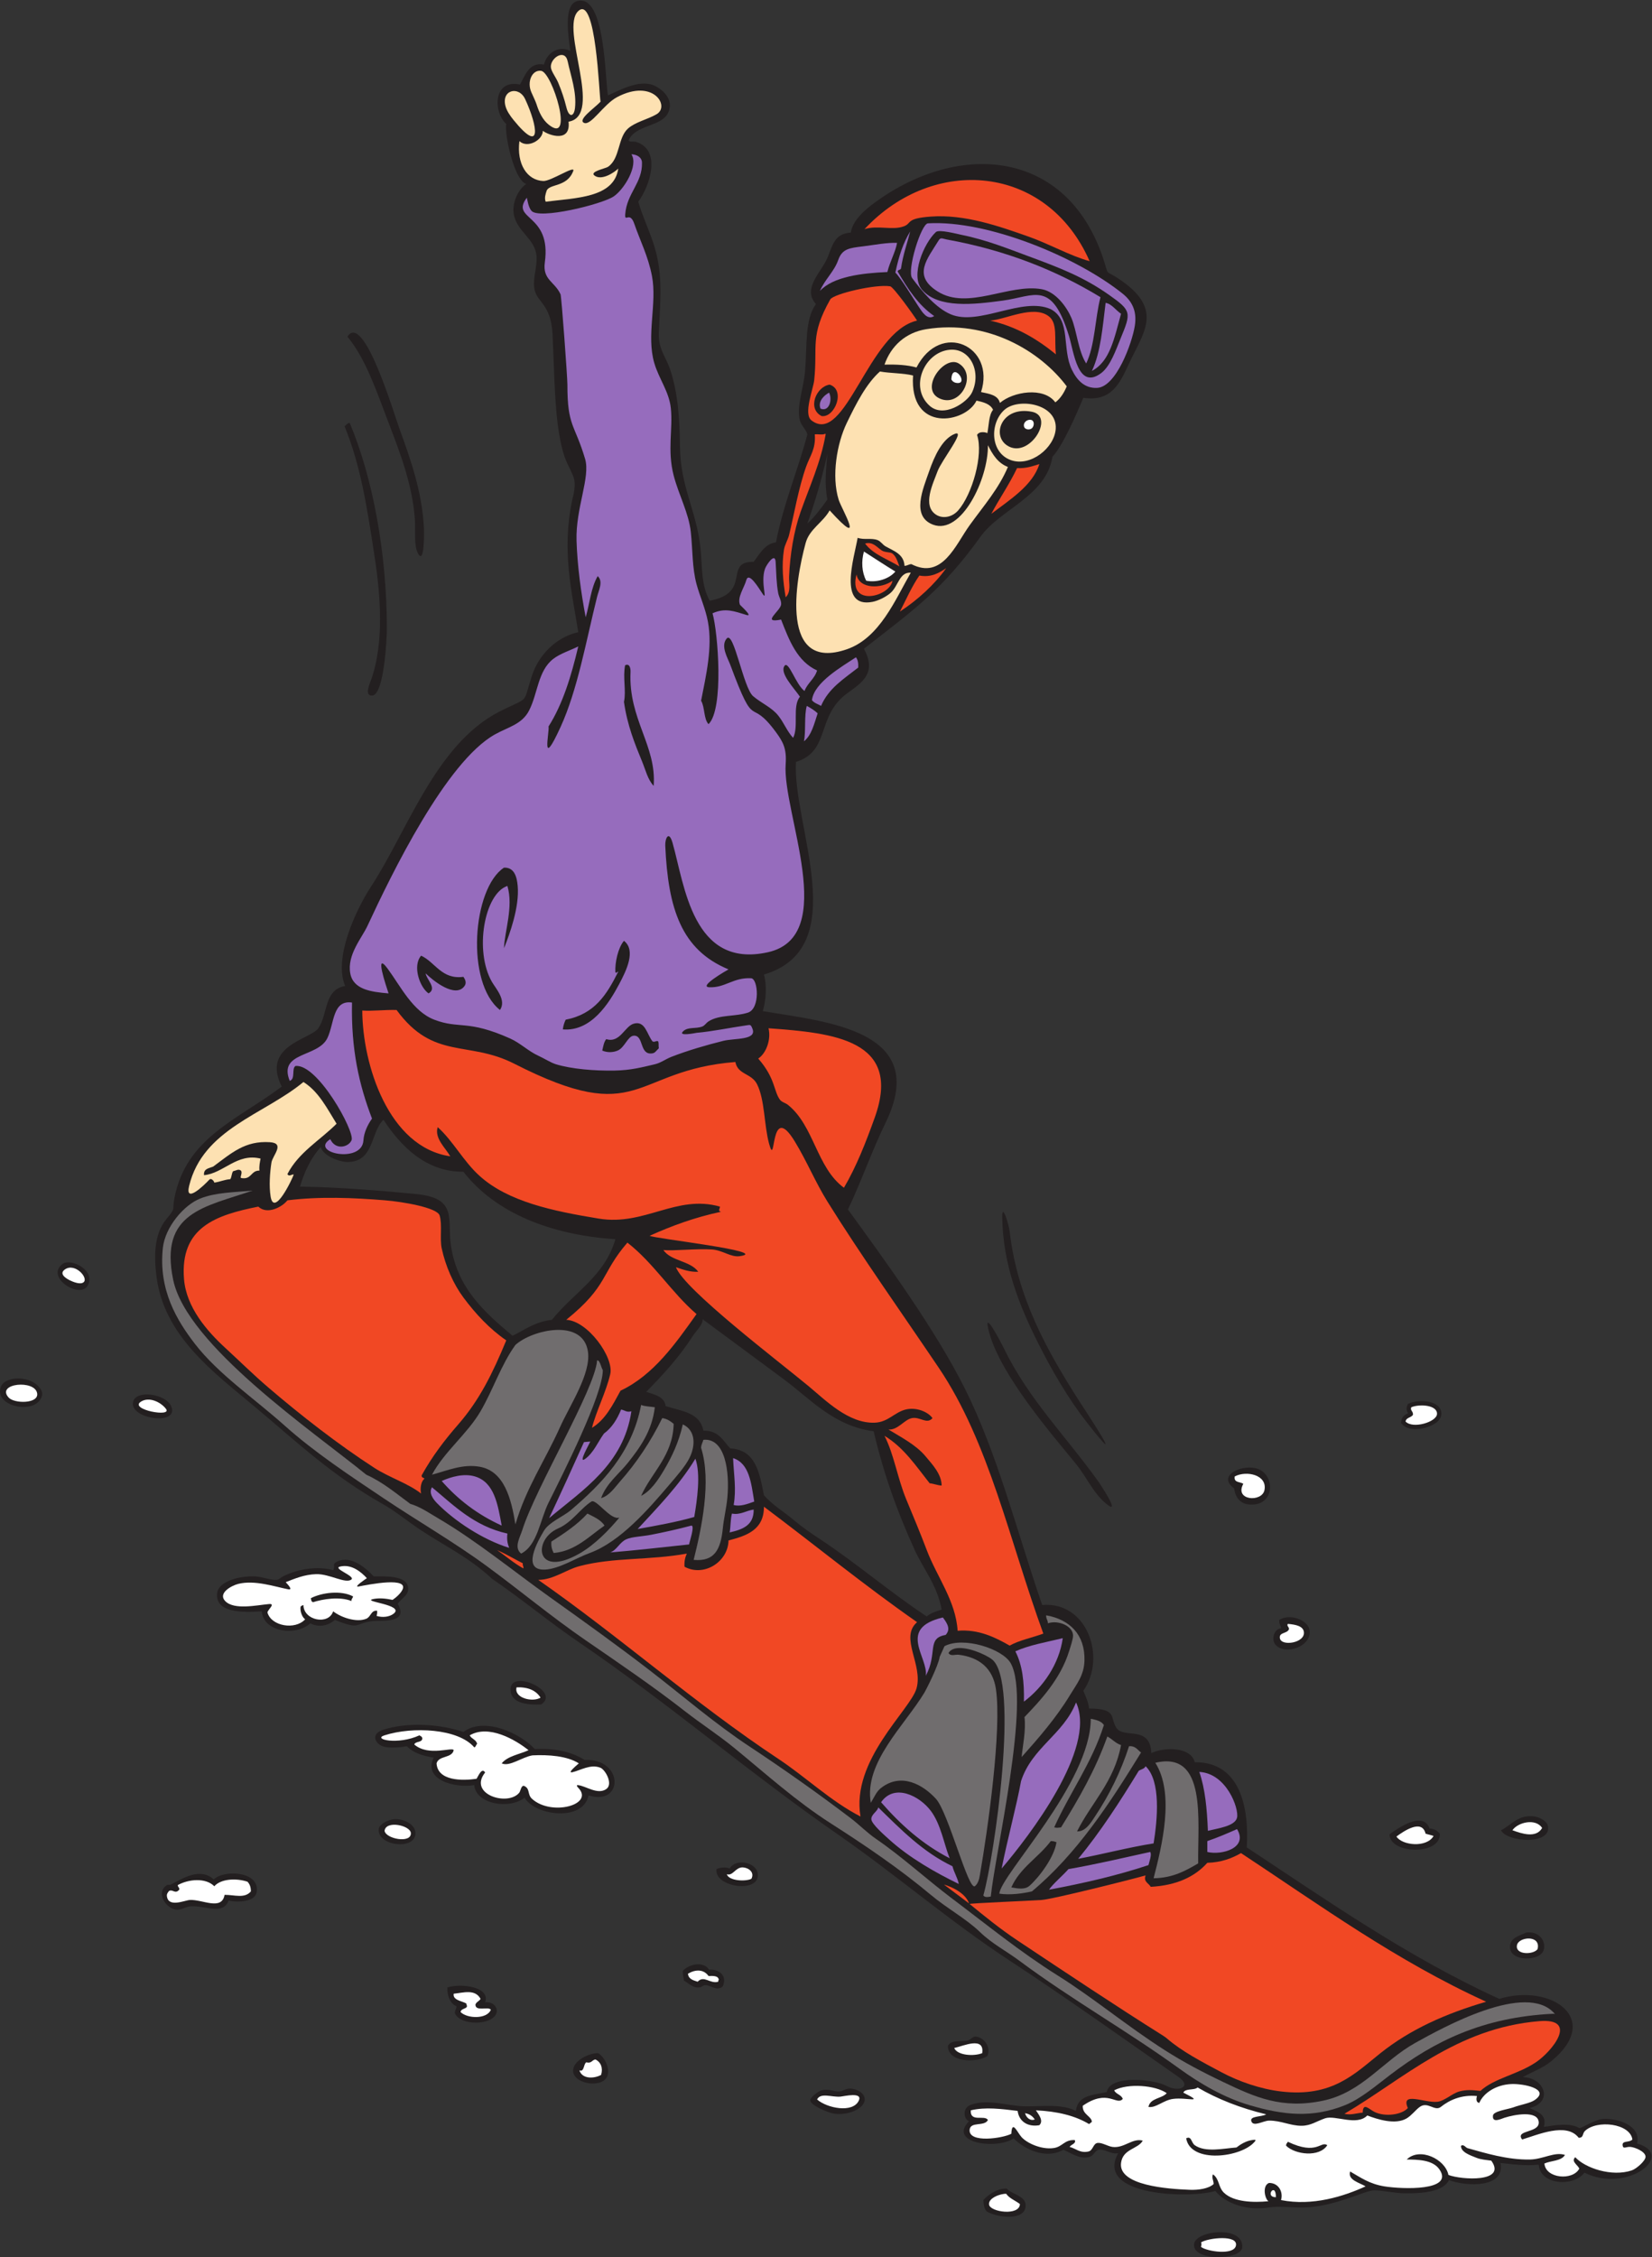
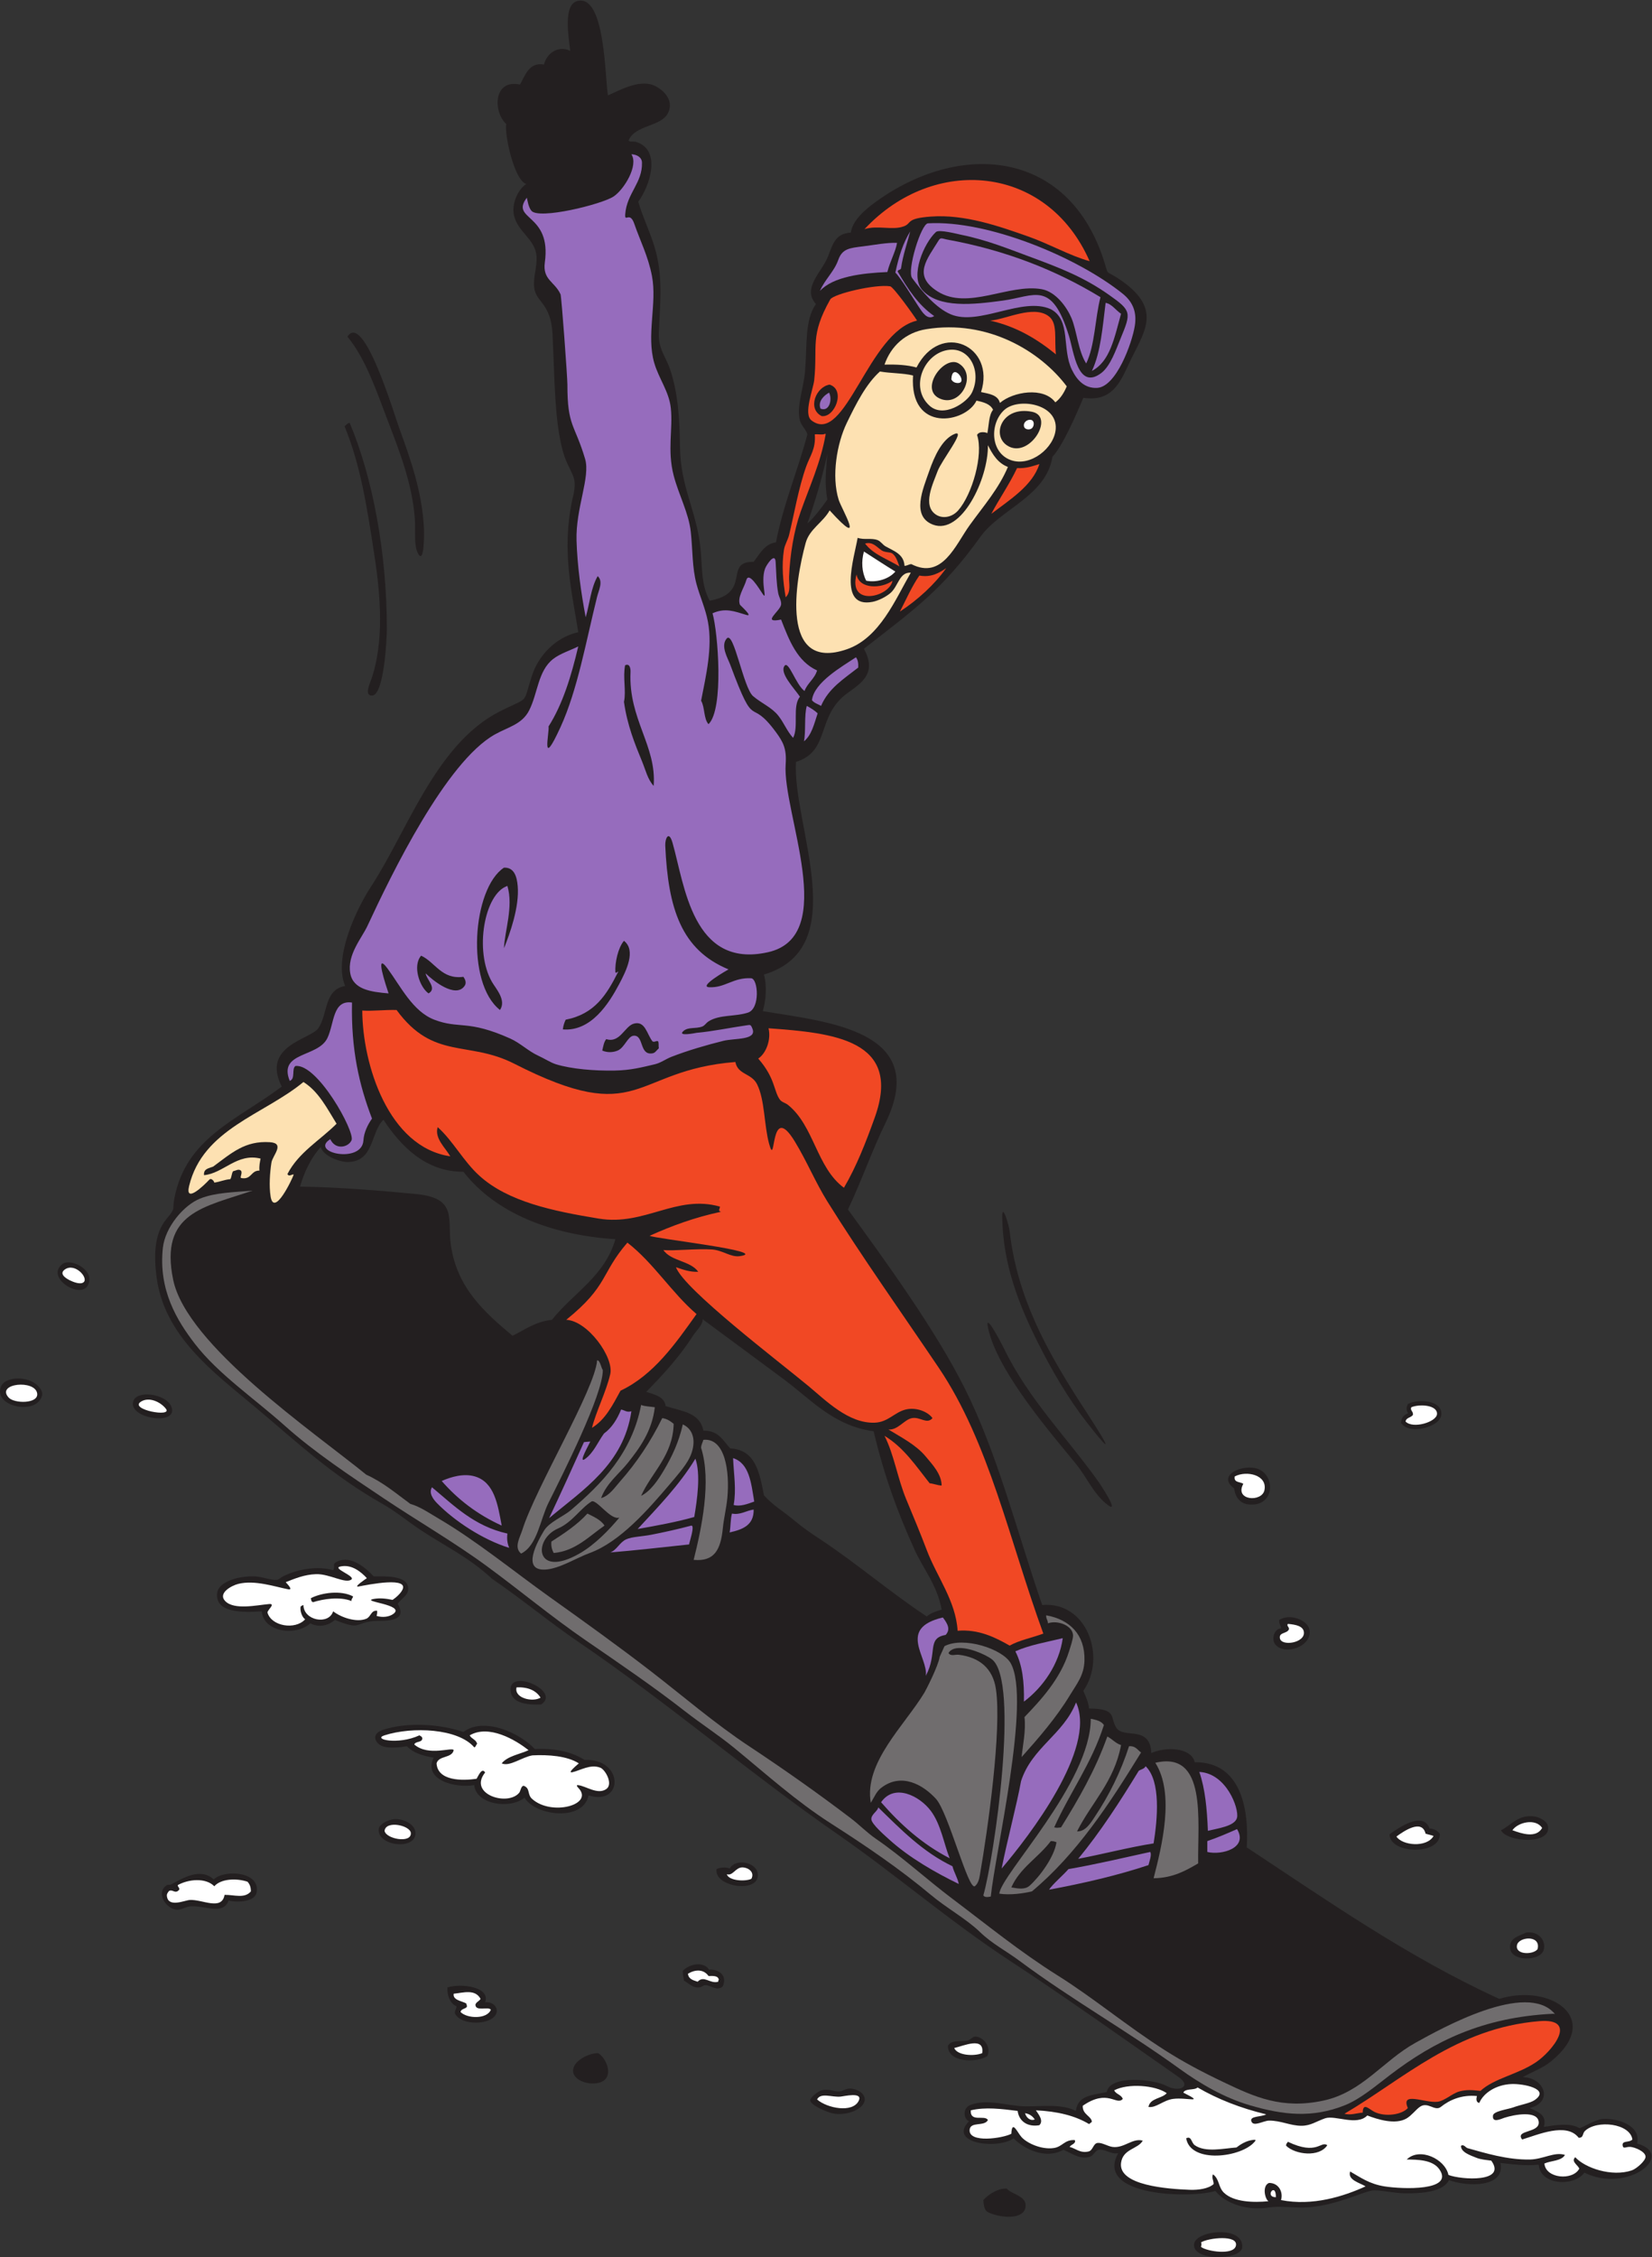
<svg xmlns="http://www.w3.org/2000/svg" viewBox="0 0 693.76 947.467" height="947.467" width="693.76" xml:space="preserve" id="svg2" version="1.1">
  <rect x="0" y="0" width="693.76" height="947.467" fill="#333333" stroke="none" />
  <defs id="defs6" />
  <g transform="matrix(1.333,0,0,-1.333,0,947.467)" id="g10">
    <g transform="scale(0.1)" id="g12">
      <path id="path14" style="fill:#231f20;fill-opacity:1;fill-rule:evenodd;stroke:none" d="m 3485.25,2372.26 c -40.96,33.53 -62.38,85.16 -95.69,125.9 -76.59,93.69 -235.03,276.85 -272.63,411.32 -25.66,91.82 39.46,-34.59 45.82,-47.72 77.93,-160.98 199.06,-280.65 298.79,-421.2 1.36,-1.9 73.67,-109.2 23.71,-68.3 v 0 z m -2226.89,3385.7 c 36.28,-99.42 72.16,-201.73 77.39,-316.8 0.26,-5.48 2.15,-114.13 -18.71,-76.57 -13.99,25.23 -7.45,72.75 -10.09,108.97 -7.99,109.9 -47.63,211.21 -84.59,307.8 -37.5,97.98 -70.06,196.04 -127.81,266.4 51.06,79.1 145.97,-240.91 163.81,-289.8 v 0 z m -156.61,18 c 72.64,-172.25 117,-410.51 117,-648 0,-30.55 -8.52,-209.98 -46.8,-210.6 -26,-0.42 -5.78,39.98 0,57.6 37.28,113.61 27.29,253.82 9,374.4 -24.24,159.84 -44.72,292.9 -95.39,415.8 5.09,4.5 9.47,10.8 16.19,10.8 v 0 z m 2786.39,-3355.2 c -58.02,42.65 30.72,78.91 75.62,61.2 55.91,-22.05 51.77,-120.5 -30.62,-111.6 -25.52,2.75 -41.93,22.49 -45,50.4 v 0 z M 1177.36,2143.57 c 36.92,0.78 101.38,2.85 107.99,-32.41 4.98,-26.51 -20.67,-35.55 -32.39,-54 37.52,-62.88 -54.57,-51.45 -77.4,-54 -60.5,-6.8 -37.63,-29.75 -120.61,3.6 -20.02,-18.17 -50.31,-24.98 -77.391,-10.8 -44.098,-40.85 -146.829,-29.05 -153.008,37.8 -58.156,-4.2 -147.949,-5.65 -140.403,57.6 4.313,36.02 68.497,54.9 120.602,52.21 22.496,-1.18 49.637,-12.36 66.602,-10.8 8.164,0.75 12.57,7.16 19.8,10.8 49.731,24.92 110.778,32.82 158.398,19.79 8.7,13.14 -5.56,18.24 12.89,27.11 43.56,20.94 91.31,-21.33 114.92,-46.9 v 0 z m 527.4,-403.21 c -37.9,-1.6 -88.38,2.09 -95.41,37.8 -16.08,81.68 161.51,5.43 95.4,-37.8 h 0.01 z m 3024,-396 c 31.54,14.72 53.92,51.04 106.2,43.2 15.82,-2.37 38.09,-14.5 41.4,-28.8 14.24,-61.53 -128.25,-52.96 -147.6,-14.4 v 0 z m -3492.01,34.21 c 28.67,5.37 75.16,-14.16 72,-46.81 -5.03,-51.96 -124.02,-35.19 -115.2,18 2.09,12.6 23.77,25.16 43.2,28.81 v 0 z m 1020.61,-156.61 c 10.71,5.34 29.87,7.04 41.39,1.8 18.91,33.1 82.31,20.16 88.2,-14.4 11.22,-65.62 -138.07,-45.52 -129.59,12.6 v 0 z m -1537.204,-99 c -17.226,-46.66 -71.308,-15.99 -118.804,-18 -15.434,-0.65 -29.793,-12.15 -45,-10.8 -34.122,3.03 -66.747,54.1 -30.59,77.4 2.64,1.7 8.894,-0.1 12.597,1.8 37.719,19.61 91.746,54.88 135,16.2 34.379,32.33 148.082,25.01 135,-41.4 -5.593,-28.36 -56.836,-32.43 -88.203,-25.2 v 0 z M 2277.15,852.961 c -17.83,-16.777 -36.42,2.734 -54,3.602 -7.55,0.371 -12.29,-6.387 -19.8,-7.208 -20.47,-2.214 -31.85,11.973 -48.6,21.602 -1.13,10.266 -3.99,18.809 -3.6,30.606 19.45,21.308 65.47,31.511 82.8,3.593 28.48,2.422 58.55,-16.418 43.2,-52.195 v 0 z m -748.8,-50.402 c 25.81,2.218 40.22,-16.153 36,-32.403 -10.6,-40.832 -113.72,-42.968 -131.39,-1.797 -0.27,9.278 4.81,13.184 5.39,21.602 -20.58,8.035 -30.27,35.137 -28.8,59.394 42.34,13.665 136.62,2.442 118.8,-46.796 v 0 z m 1582.21,-169.2 c -32.52,-21.98 -125.02,-21.699 -124.2,32.403 11.08,19.601 40.36,11.933 61.2,16.203 9.84,2.012 16.52,12.754 25.19,12.598 23.48,-0.411 51.2,-30.09 37.81,-61.204 v 0 z m -1225.8,9.004 c 26.47,-16.953 46.83,-69.59 14.39,-88.203 -30.56,-17.539 -91.12,-1.965 -93.59,30.598 -2.57,33.648 51.98,58.933 79.19,57.605 h 0.01 z m 790.2,-111.601 c 20.18,1.476 54.8,-13.899 48.59,-39.602 -6.64,-27.469 -60.2,-47.926 -102.59,-37.801 -14.98,3.586 -68.63,24.825 -68.4,41.399 0.09,7.41 23.79,27.488 35.99,30.605 23.84,6.082 38.89,-4.922 55.81,-3.605 11.28,0.89 17.96,8.078 30.6,9.004 v 0 z m 423,-351.004 c 16.83,19.004 47.31,37.957 73.8,36.004 16.79,-18.621 62.24,-22.715 59.38,-55.801 -3.97,-46.375 -88.71,-35.691 -122.38,-16.199 -7.75,7.851 -10.13,21.082 -10.8,35.996 v 0 z m 815.4,-151.192 c -10.3,-39.355 -160.9,-41.195 -151.2,14.395 7.24,41.602 159.38,58.492 151.2,-14.395 v 0 z M 4536.14,1333.57 c 3.01,-69.35 -159.14,-64.82 -158.39,-1.81 30.25,21.83 106.05,73.7 126.01,18 17.76,-0.86 25.28,-8.67 32.38,-16.19 v 0 z m 327.62,-363.609 c -5.44,-39.52 -114.54,-42.957 -106.2,12.598 3.7,24.711 30.55,29.561 50.4,39.601 43.21,5.38 62,-28.781 55.8,-52.199 v 0 z M 197.426,3127.89 c 25.601,18.97 106.207,-20.63 78.597,-68.75 -24.601,-42.89 -135.05,26.93 -78.597,68.75 v 0 z m -73.231,-430.98 c -33.543,-41.95 -146.035,-12.38 -120.445,46.05 13.988,31.93 96.758,35.79 125.316,-11.36 7.172,-11.83 3.539,-24.16 -4.878,-34.69 h 0.007 z m 295.36,-2.55 c 10.175,37.28 101.758,24.66 119.425,-14.19 28.95,-63.62 -134.628,-41.47 -119.429,14.19 h 0.004 z m 2761.185,536.4 c 24.1,-210.36 118.96,-376.74 214.34,-527.25 20.47,-32.31 168.92,-254.25 26.86,-72.15 -56.49,72.45 -107.74,160.2 -151.2,246.6 -59.2,117.74 -111.02,246.49 -113.31,396.49 -0.73,49.2 21.02,-23.53 23.31,-43.69 v 0 z m 855,-1251 c -0.18,10.6 -7.26,14.33 -5.4,27 34.37,21.52 90.87,-1.05 95.4,-32.4 7.52,-51.82 -78.51,-81.1 -107.99,-45 -12.98,15.87 -4.38,49.51 17.99,50.4 z m -2575.78,-325.8 c 65.89,48.66 178.61,-3.75 224.99,-54 62.89,3.14 115.72,-8.15 156.6,-34.2 124.23,5.44 123.58,-146.29 12.6,-111.6 -17.01,-84 -168.23,-64.22 -201.59,-7.2 -47.27,-38.24 -153.97,-20.43 -158.41,39.6 -58.54,-10.52 -162.67,15.63 -127.8,86.4 -34.76,5.44 -64.96,15.44 -84.6,36 -19.19,-3.5 -48.94,-6.58 -70.48,-1.88 -27.38,5.97 -46.88,39.73 -4.63,53.47 75.59,24.57 175.97,19.14 253.31,-6.59 h 0.01 z m 342.68,3879.03 c -34.09,-162.17 -0.2,-292.08 19.11,-415.84 -72.48,-16.52 -125.54,-74.55 -145.8,-136.78 -31,-95.16 -4.81,-63.52 -102.6,-113.42 -200.33,-102.22 -290.06,-375.97 -403.19,-548.99 -49.75,-76.07 -119.99,-227.6 -82.8,-315 -67.18,-11.54 -53.96,-89.11 -84.6,-133.2 -24.283,-34.93 -180.319,-54.12 -115.201,-183.6 -139.903,-105.48 -302.133,-160.64 -338.411,-352.8 -6.804,-36.06 5.778,-27.88 -24.621,-64.1 -40.441,-48.17 -39.066,-119.89 -31.707,-179.87 23.325,-189.71 182.16,-304.3 310.403,-411.86 137.382,-115.23 241.327,-214.74 404.737,-307.17 39.03,-22.09 77.12,-54.29 120.59,-82.8 78.84,-51.71 150.22,-84.81 221.4,-151.2 93.85,-63.82 179.78,-135.91 273.6,-199.8 283.34,-192.93 536.66,-411.52 815.41,-604.8 184.59,-127.98 353.67,-274.6 541.78,-397.795 179.6,-117.598 354.24,-242.586 532.11,-366.492 43.26,-30.118 1.86,-49.973 -38.89,-27.715 -35.81,19.558 -176.52,36.441 -187.2,-19.797 -43.65,-9.949 -91.47,-9.188 -97.2,-59.402 -45.99,22.847 -103.85,14.058 -158.42,14.402 -56.33,0.344 -117.4,24.973 -173,4.695 -27.86,-10.133 -21.69,-46.199 -5.18,-51.492 -68.42,-69.559 88.82,-90.195 140.4,-54.004 32.25,-33.332 101.23,-67.656 156.6,-35.996 26.9,-11.047 53.56,-32.266 84.6,-21.601 10.54,3.625 15.76,19.628 26.98,21.601 19.23,3.359 39.26,-15.383 61.21,-10.801 -75.65,-136.867 230.86,-142.879 306.01,-118.797 34.97,-42.55 104.01,-62.5 167.38,-52.207 33.18,5.387 71.97,-0.605 109.82,0 96.57,1.551 191.48,52.625 221.38,54.004 22.27,1.016 65.73,-8.652 95.49,-9.23 61.22,-1.184 124.97,5.918 142.13,41.633 56.19,-21.282 178.39,-24.953 161.98,53.992 38.42,-4.149 76.37,-10.039 120.62,-5.399 4.8,-65.605 111.85,-69.961 143.98,-25.199 136.36,-67.246 290.44,56.848 165.62,91.801 14.3,53.902 -56.35,79.727 -106.2,77.402 -26.72,-1.25 -70.83,-31.679 -75.62,-28.8 -28.65,17.402 -77.2,9.132 -111.58,3.593 11.27,39.563 -21.61,48.684 -45,59.407 77.04,18.882 45.81,96.89 -21.6,97.195 30.32,17.09 62.39,27.773 90,50.398 163.75,134.309 -2.32,245.949 -163.8,196.203 -290.29,132.696 -544.17,311.441 -795.61,477.001 7.77,123.04 -19.31,269.75 -163.79,268.21 -11.23,47.77 -93.21,49.16 -136.8,28.79 -4.16,89.35 -86.28,44.05 -109.82,79.2 -22.02,32.94 4.76,60.29 -86.38,61.21 -2.35,22.25 -11.07,38.14 -18,55.8 74.21,105.96 10.93,282.64 -129.6,270 -80.63,234.22 -141.15,477.82 -244.81,683.99 -92.29,183.58 -245.21,393.92 -367.19,561.6 41.51,86.85 75.55,184.86 118.78,273.6 142.86,293.22 -191.3,317.57 -386.99,351 9.89,34.58 13.55,78.74 3.6,115.2 282.57,84.16 89.3,469.63 100.81,669.6 110.4,34.28 61.76,145.29 163.8,217.8 48.78,34.67 90.08,64.61 50.4,138.6 162.1,126.32 247.88,186.74 367.2,352.8 63.14,87.88 206.39,126.58 226.78,252 32.78,33.7 77.78,139.23 97.22,185.4 88.06,-13.45 115.08,45.75 142.18,104.4 46,99.45 110.36,170.33 -19.8,262.8 -62.36,44.34 -37.23,5.29 -61.18,75.6 -115.16,337.49 -448.98,366.4 -714.6,174.6 -32,-23.15 -73.27,-57.33 -79.22,-97.19 -48.7,-3.28 -56.13,-34.96 -71.98,-75.61 -18.84,-48.36 -82.82,-99.45 -37.8,-149.39 -35.49,-48.53 -27.71,-130.33 -34.21,-210.61 -4.36,-53.83 -28.05,-111.87 -16.19,-156.6 3.98,-15.02 20.25,-29.36 23.39,-43.2 -30.52,-115.58 -75.64,-218.94 -99,-340.2 -34.84,-3.9 -51.13,-36.15 -70.2,-61.2 -96.28,1.93 -3.92,-98.13 -138.6,-122.4 -27.93,52.09 -22.84,106.12 -28.8,163.8 -12.5,121.09 -63.2,191.68 -64.8,322.19 -1.1,89.76 -6.35,167.44 -30.6,241.21 -13.48,41.05 -38.17,64.52 -35.99,117.01 3.62,87.59 13.08,168.6 -9.01,253.79 -13.99,53.95 -39.59,103.2 -55.8,158.4 36.46,49.08 75.18,165.19 -9,189 -10.97,1.02 -16.95,-1.02 -21.59,3.6 20.22,50.01 101.93,42.64 124.19,86.4 22.06,43.34 -20.17,78.07 -46.79,88.2 -46.96,17.89 -109.56,-18.32 -142.21,-32.4 -9.76,49.39 -7.49,321.93 -97.2,297 -44.89,-12.45 -26.37,-115.16 -21.6,-156.6 -41.48,18.84 -75.13,-10.85 -82.8,-43.2 -47.25,8.21 -59.14,-34.42 -75.6,-63 -85.94,18.03 -84.02,-88.43 -43.2,-124.2 -6.53,-27.11 23.37,-175.94 63.01,-189 -25.07,-15.85 -45.18,-59.59 -39.61,-93.6 9.42,-57.41 68.74,-78.3 72,-135 1.95,-33.65 -11.71,-66.78 -7.2,-99 6.47,-46.01 52.6,-47.19 57.6,-145.8 4.36,-85.89 5.66,-199.83 16.2,-282.6 4.5,-35.23 10.99,-70.34 21.6,-102.6 5.12,-15.58 15.75,-35.17 24.16,-54 7.47,-16.7 13.2,-32.82 -0.07,-82.77 v 0 z M 4436.21,2657.55 c -1.14,2.05 -2.56,4.28 -3.05,5.45 -2.5,6.18 -2.18,12.42 0.32,18.54 l 2.17,5.28 5.28,2.18 c 11.78,4.88 26,6.77 38.72,6.72 25.15,-0.08 63.39,-9.59 61.15,-41.91 -1.77,-25.27 -36.65,-39.26 -57.64,-43.73 -20.82,-4.44 -48.97,-4.78 -64.89,11.81 l -4.52,4.73 0.85,6.52 c 0.78,5.97 3.31,11.27 7.59,15.54 3.67,3.66 7.81,5.84 12.38,8.07 0.35,0.18 0.97,0.47 1.64,0.8 v 0 z m -2697.26,294.21 c -52.4,-5.78 -85.23,-31.17 -124.2,-50.4 -87.4,73.44 -175.16,150.26 -194.4,286.2 -11.57,81.76 22.23,147.46 -109.79,160.21 -108.74,10.47 -240.01,21.53 -365.404,23.39 13.676,47.45 35.977,93.01 65.524,124.6 6.49,-28.17 60.93,-47.3 83.87,-47.21 84.59,0.41 71.79,92.35 113.41,133.21 53.64,-81.92 133.19,-164.85 251.99,-163.8 99.94,-128.92 274.76,-199.27 478.8,-212.4 -33.86,-117.32 -132.99,-169.41 -199.8,-253.8 v 0 z m 1180.81,-934.2 c -116.13,76.49 -220.56,167.21 -338.41,244.8 -26.94,17.74 -53.43,35.92 -79.2,57.6 -33.23,27.97 -68.17,48.22 -95.4,79.2 -13.95,70.64 -25.81,143.4 -106.19,147.6 -22.59,24.23 -36.67,56.93 -84.61,55.8 -11.38,57.89 -67.9,61.09 -118.8,77.4 -4.41,30.99 -35.13,35.68 -61.2,45 44.1,44.86 101.86,105.48 145.8,174.6 11.18,17.57 31.79,35 32.4,54.01 1.54,0.33 1.71,-0.71 1.8,-1.81 86.62,-64.29 171.04,-125.94 255.6,-188.99 83.39,-62.17 155.6,-145.41 280.79,-162.01 32.64,-138.42 75.76,-256.66 129.6,-374.4 27.77,-60.68 71.03,-111.24 84.6,-187.2 -17.19,-5.59 -34.94,-10.63 -46.78,-21.6 v 0 z m -376.21,3441.6 c 20.86,18.14 44.38,49.22 63,75.6 -9.77,51.15 -3.71,96.68 0,144 -16.78,-77.41 -38.56,-149.83 -63,-219.6 v 0 0" />
      <path id="path16" style="fill:#ffffff;fill-opacity:1;fill-rule:evenodd;stroke:none" d="m 3983.55,2415.36 c 9.64,47.35 -55.19,62.9 -93.59,43.21 -3.81,-20.6 17.4,-16.19 26.98,-23.41 -29.11,-52.88 58.67,-58.84 66.61,-19.8 v 0 z m 543.61,239.4 c 1.95,28.38 -53.93,32.8 -81.02,21.6 -4.2,-10.29 5.98,-11.93 5.4,-23.4 -5.18,-9.8 -21.66,-8.32 -23.4,-21.6 22.99,-23.94 97.28,-1.56 99.02,23.4 v 0 0" />
      <path id="path18" style="fill:#ffffff;fill-opacity:1;fill-rule:evenodd;stroke:none" d="m 1236.75,2069.76 c 11.27,7.87 21.67,16.6 29.07,28.34 29.91,47.4 -107.77,19.18 -135.77,13.85 -19.28,-3.65 24.06,25.07 25.7,26.21 -18.34,19.8 -48.42,45.13 -84.55,36.47 -24.63,-5.93 49.55,-30.24 35.7,-40.79 -18.71,-14.25 -68.77,18.36 -111.341,16.92 -36.766,-1.24 -66.438,-13.85 -95.403,-25.2 1.778,-2.76 26.293,-26.11 7.547,-22.45 -41.121,8.03 -104.887,30.03 -156.941,17.05 -21.52,-5.36 -65.094,-29.25 -41.407,-54 27.825,-29.08 98.633,-13.09 137.813,-9.55 22.543,2.03 -3.766,-17.65 -4.609,-26.45 11.832,-43.37 87.418,-56.12 118.793,-21.59 -9.95,6.86 -16.61,26.57 -14.399,39.59 1.731,3.07 5.652,3.95 9,5.41 0.207,-48.87 79.657,-64.18 93.597,-19.81 25.56,-19.74 73.69,-35.98 104.4,-23.4 14.82,6.08 14.57,27.39 34.2,25.2 0.56,-6.56 -0.28,-11.71 -1.8,-16.2 18.14,-5.89 40.78,-3.6 54.26,7.39 35.07,28.63 -107.09,37.86 -63.34,45.96 17.71,3.32 37.73,1.65 59.48,-2.95 v 0 z m -129.6,-3.6 c -36.82,15.05 -90.73,6.04 -120.591,-3.6 -5.637,0.98 -6.496,6.72 -7.204,12.6 34.705,17.69 95.185,25.71 133.205,5.4 -2.52,-7.72 -5.42,-6.85 -5.41,-14.4 v 0 0" />
      <path id="path20" style="fill:#ffffff;fill-opacity:1;fill-rule:evenodd;stroke:none" d="m 1627.36,1794.36 c -8.57,-34.52 51.76,-47.6 75.6,-32.4 -13.97,22.04 -38.23,33.78 -75.6,32.4 v 0 0" />
      <path id="path22" style="fill:#ffffff;fill-opacity:1;fill-rule:evenodd;stroke:none" d="m 4764.76,1344.36 c 28.79,-10.5 74.72,-26.3 93.6,7.2 -20.44,31.55 -76.52,17.89 -93.6,-7.2 v 0 0" />
      <path id="path24" style="fill:#ffffff;fill-opacity:1;fill-rule:evenodd;stroke:none" d="m 1294.36,1335.36 c -1.34,24.17 -78.65,41.2 -82.81,7.2 3.77,-25.52 84.65,-40.72 82.8,-7.2 h 0.01 v 0" />
      <path id="path26" style="fill:#ffffff;fill-opacity:1;fill-rule:evenodd;stroke:none" d="m 2340.16,1227.36 c -23.19,0.93 -30.72,-27.69 -50.41,-21.6 6.57,-21.2 59.15,-23.35 77.4,-14.4 11.27,21.21 -9.97,35.32 -26.99,36 v 0 0" />
      <path id="path28" style="fill:#ffffff;fill-opacity:1;fill-rule:evenodd;stroke:none" d="m 559.957,1171.56 c 0.285,-7.58 8.156,-8.63 3.594,-16.2 -2.571,-0.43 -3.028,-2.97 -5.403,-3.6 -8.71,-4.09 -14.945,5.95 -25.187,1.81 -3.559,-4.36 -7.934,-9.18 -7.199,-16.21 3.89,-37.88 56.136,-13.59 71.996,-12.6 39.707,2.48 100.683,-34.96 109.801,16.2 31.289,0.06 63.199,-12.37 82.796,10.8 0.168,13.96 -3.992,23.6 -10.804,30.6 -36.215,11.83 -84.067,8.92 -104.395,-14.4 -27.172,27.75 -81.758,22.41 -115.199,3.6 v 0 0" />
      <path id="path30" style="fill:#ffffff;fill-opacity:1;fill-rule:evenodd;stroke:none" d="m 2232.15,885.363 c -15.52,21.875 -41.32,21.18 -64.79,7.196 1.6,-17 16.56,-20.645 30.6,-25.196 19.93,21.739 39.21,-7.859 64.8,0 0.27,2.121 -0.32,5.11 1.79,5.403 -1.28,13.711 -16.94,13.047 -32.4,12.597 v 0 0" />
      <path id="path32" style="fill:#ffffff;fill-opacity:1;fill-rule:evenodd;stroke:none" d="m 1429.36,829.563 c -3.56,-20.227 25.09,-22.559 39.59,-30.598 -0.04,-4.246 3.1,-5.305 1.8,-10.801 -4.97,-7.031 -18.3,-5.703 -19.8,-16.199 20.55,-21.113 83.46,-23.281 95.4,7.195 -7.62,11.348 -48.4,-7.043 -48.59,16.203 2.89,8.504 12.12,10.684 16.19,17.996 -17.09,31.621 -53.26,19.422 -84.6,16.204 h 0.01 v 0" />
      <path id="path34" style="fill:#ffffff;fill-opacity:1;fill-rule:evenodd;stroke:none" d="m 3006.14,658.566 c 10.02,-23.351 61.36,-26.796 88.22,-16.203 7.79,53.34 -57.91,23.235 -88.22,16.203 v 0 0" />
-       <path id="path36" style="fill:#ffffff;fill-opacity:1;fill-rule:evenodd;stroke:none" d="m 1893.75,573.965 c 6.71,22.168 -1.13,40.676 -18,48.594 -11.11,-1.465 -11.72,-13.477 -28.8,-8.993 -9.18,-5.918 -5.82,-31.613 -21.6,-25.207 8.86,-28.476 47.07,-26.289 68.4,-14.394 v 0 0" />
      <path id="path38" style="fill:#ffffff;fill-opacity:1;fill-rule:evenodd;stroke:none" d="m 2705.56,492.961 c 13.13,28.125 -45.83,13.73 -57.6,12.598 -26.83,-2.563 -62.76,13.699 -73.81,-8.996 31.26,-27.547 112.61,-43.821 131.41,-3.602 v 0 0" />
-       <path id="path40" style="fill:#ffffff;fill-opacity:1;fill-rule:evenodd;stroke:none" d="m 3169.96,199.563 c -17.91,0.75 -57.41,-13.516 -54,-34.2 3.88,-23.527 96.04,-36.211 97.18,1.793 -13.94,11.25 -33.03,17.356 -43.18,32.407 v 0 0" />
      <path id="path42" style="fill:#ffffff;fill-opacity:1;fill-rule:evenodd;stroke:none" d="m 3893.55,35.762 c 8.46,35.82 -87.11,25.051 -109.79,10.801 2.74,-5.723 0.63,-7.918 0,-14.406 19.21,-14.402 102.58,-26.941 109.79,3.605 v 0 0" />
      <path id="path44" style="fill:#fde1b2;fill-opacity:1;fill-rule:evenodd;stroke:none" d="m 2764.96,5406.96 c 9.81,-3.86 15.53,-14.28 25.18,-19.81 25,-14.26 57.65,-23.9 59.42,-61.19 8.83,0.17 13.02,4.98 21.58,5.4 97.7,-50.18 139.34,61.21 183.62,122.4 45.75,63.23 91.26,114.57 120.58,183.6 -31.75,12.05 -48.23,39.34 -63,68.4 1.64,-105.96 -84.1,-283.67 -172.78,-250.2 -69.98,26.42 -31.36,113.21 -12.62,167.4 17.1,49.43 42.04,103.24 81.32,118.67 36.06,14.16 -42.46,-84.42 -54.45,-117.57 -13.84,-38.19 -49.74,-108.59 -4.35,-137.34 20.47,-12.95 49.97,-8.19 69.3,13.84 44.07,50.26 80.24,175.51 59.38,237.6 7.33,13.6 30.6,7.9 32.42,5.4 5.09,25.49 4.32,56.87 17.99,73.8 -8.62,18.38 -29.9,24.1 -52.19,28.8 -33.76,-71 -212.08,-102.68 -199.82,79.21 -31.17,7.81 -71.33,6.65 -104.38,12.59 -43.64,-39.13 -74.93,-101.11 -104.41,-162 -30.98,-64.01 -48.86,-167.17 -25.56,-241.96 9.05,-29.08 88.82,-162.19 -28.43,-33.44 -21.41,-38.4 -63.6,-58.56 -75.61,-102.6 -32.96,-120.92 -81.92,-407.35 129.6,-334.8 103.78,35.59 153.18,157.37 201.61,241.2 -35.38,2.75 -39.09,-41.3 -63,-63 -13.61,-12.33 -38.63,-25.16 -57.6,-28.8 -110.15,-21.13 -57.4,139.47 -46.82,201.6 21.25,-7.25 43.71,0.39 63.02,-7.21 v 0.01 z m 399.6,410.4 c -46.83,-41.61 -45.8,-134.54 19.8,-158.4 61.48,-22.36 137.6,38 141.61,98.32 5.25,79.4 -117.68,98.95 -161.41,60.08 v 0 z m 7.2,-111.6 c -48.36,33.25 -14.65,123.92 79.29,105.39 75.25,-14.81 -10.58,-152.63 -79.29,-105.39 v 0 z m -180,300.6 c -79.81,-7.5 -128.07,-118.33 -63,-176.4 44.56,-39.76 118.1,10.41 133.18,41.4 30.9,63.5 -4.03,141.22 -70.18,135 v 0 z m -32.4,-153 c -63.59,30.27 15.81,137.52 61.2,109.8 59.63,-36.4 5.05,-141.34 -61.2,-109.8 v 0 z m -41.4,217.8 c -65.69,-10.67 -111.26,-53.56 -131.42,-111.6 37.6,0.98 72.3,-0.92 100.8,-9 76.6,148.76 250.18,66.86 203.4,-77.4 25.74,-5.46 53.3,-9.1 59.4,-34.2 41.38,35.58 138,51.65 174.62,1.8 16.47,12.34 27.36,30.24 35.98,50.4 -83.52,111.38 -250.03,211.3 -442.78,180 v 0 0" />
-       <path id="path46" style="fill:#fde1b2;fill-opacity:1;fill-rule:evenodd;stroke:none" d="m 1806.06,6569.52 c -19.67,-52.81 -76.54,-39.25 -84.2,-63.19 -3.32,-10.45 -7.31,-22.31 -2.71,-33.77 94.99,12.44 215.44,11.74 228.61,104.4 -11.14,-11.26 -51.22,-39.01 -74.44,-22.35 -17.8,12.8 34.28,22.5 42.03,27.75 38.54,26.1 30.44,91.57 63,120.6 23.26,20.73 61.58,28.57 90,45 43.84,25.34 -10.69,113.93 -124.2,54 -43.17,-22.8 -82.43,-91.45 -104.4,-81 -20.7,9.86 32.99,46.21 52.2,66.6 -4.53,22.54 -14,338.24 -70.27,285.31 -59,-55.44 81.78,-329.15 -30.53,-348.31 7.62,-65.93 -60,-44.18 -80.99,-28.8 0.13,-28.51 -47.9,-56.55 -73.81,-32.4 -8.97,-71.08 23.41,-123.25 75.17,-125.56 24.27,-1.07 101.82,51.21 94.54,31.72 v 0 z m -212.91,201.84 c 4.06,-13.46 13.65,-27.82 24.81,-41.53 90.19,-110.85 76.47,-20.29 36.59,65.66 -20.28,43.67 -77.46,29.04 -61.4,-24.13 v 0 z m 111.61,113.41 c -28.74,3.93 -45.48,-34.97 -30.56,-67.95 6.43,-14.16 13.77,-30.09 15.93,-36.93 8.17,-25.85 19.43,-49.64 38.9,-65.03 81.25,-64.32 10.82,165.1 -24.28,169.9 l 0.01,0.01 z m 30.59,12.59 c 0.4,-13.81 15.85,-32.23 23.4,-50.4 10.77,-25.87 19.03,-50.47 25.74,-77.61 8.12,-32.83 23.79,-29.44 26.92,-1.97 5.75,50.39 -13.03,100.72 -23.08,147.53 -8.74,40.66 -53.79,10.54 -52.98,-17.55 v 0 0" />
      <path id="path48" style="fill:#966cbd;fill-opacity:1;fill-rule:evenodd;stroke:none" d="m 2820.74,6249.36 c 17.37,-16.6 57.78,-84.09 73.82,-108 10.34,-15.45 26.5,-43.18 48.58,-28.8 -50.53,34.65 -83.79,86.58 -115.18,140.4 0.75,6.45 10.46,3.94 10.8,10.8 5.82,40.98 20.63,82.54 28.8,115.2 -22.33,-36.19 -35.33,-76.05 -46.82,-129.6 v 0 0" />
      <path id="path50" style="fill:#966cbd;fill-opacity:1;fill-rule:evenodd;stroke:none" d="m 2719.96,6332.16 c -44.04,-5.46 -66.54,-7.28 -79.21,-43.2 -12.86,-36.48 -42.06,-61.12 -57.6,-97.2 41.98,44.88 130.99,55.89 212.41,59.4 7.63,31.95 25.63,63.16 30.58,91.8 -31.05,1.43 -71.37,-6.48 -106.18,-10.81 v 0.01 0" />
      <path id="path52" style="fill:#966cbd;fill-opacity:1;fill-rule:evenodd;stroke:none" d="m 2584.96,5820.96 c 27.84,-11.06 37.93,28.68 26.99,50.4 -16.24,-8.73 -35.95,-27.81 -27,-50.4 h 0.01 v 0" />
      <path id="path54" style="fill:#f14824;fill-opacity:1;fill-rule:evenodd;stroke:none" d="m 2566.95,5739.96 c 3.59,-45.88 -15.08,-67.54 -27,-100.8 -24.17,-67.5 -38.06,-150.52 -54,-216 -3.86,-15.89 -13.68,-30.53 -16.2,-46.8 -7.82,-50.43 -2.97,-98.39 5.41,-149.41 17.64,17 9.94,43.82 10.79,64.81 2.78,68.84 15.24,144.51 36,203.4 27.41,77.69 64.16,157.39 79.2,244.8 -0.09,1.1 -0.26,2.13 -1.8,1.8 -7.23,-4.17 -22.17,-0.62 -32.4,-1.8 v 0 z m 268.19,-558 c 56.21,36.81 109.82,85.78 145.82,136.8 -21.32,-14.66 -47.24,-30.3 -84.6,-23.39 -23.52,-33.51 -43.82,-79.79 -61.22,-113.42 v 0.01 z m -111.59,1204.2 c 42.18,13.37 87.59,-4.75 124.2,9 25.77,9.68 4.83,24.76 84.59,30.6 107.64,7.88 216.38,-30.76 307.8,-63 67.39,-23.76 131.34,-60.83 192.61,-77.39 -134.05,305.25 -491.22,334.69 -709.2,100.79 v 0 z m 579.59,-273.6 c -48.3,35.11 -133.3,-10.3 -183.58,-14.4 85.11,-19.29 149.33,-59.46 206.98,-106.21 -5.62,49.73 6.68,98.76 -23.4,120.61 v 0 z m -98.98,-478.8 c -23.59,-50.23 -57.85,-99.35 -81.02,-144 56.76,43.46 130.49,89.1 151.22,156.6 -21.25,-6.36 -41.04,-14.17 -70.2,-12.6 v 0 z m -399.6,572.4 c -46.01,7.61 -179.14,-23.89 -189,-41.4 -64.93,-115.31 -39.02,-145.99 -50.4,-253.8 -3.11,-29.28 -34.95,-106.93 -8.59,-127.12 107.06,-82.02 178.5,280.06 332.59,314.32 -10.01,16.45 -74.54,106.34 -84.6,108 v 0 z m -216.01,-408.6 c -46.23,23.27 -17.27,92.92 25.21,99 51.42,-16.64 15.89,-104.8 -25.21,-99 v 0 0" />
      <path id="path56" style="fill:#f14824;fill-opacity:1;fill-rule:evenodd;stroke:none" d="m 2833.36,5324.16 c -4.79,12.72 -10.31,33.57 -23.4,41.4 -6.82,4.07 -22.53,2.28 -32.4,9 -15.76,10.72 -28.17,28.37 -52.22,21.6 25.58,-34.44 70.96,-49.06 108.02,-72 v 0 z m -135,-25.2 c -27.2,-103.94 104.85,-71.05 113.4,-19.8 -33.24,-25.3 -105.02,-27.98 -113.4,19.8 v 0 0" />
      <path id="path58" style="fill:#ffffff;fill-opacity:1;fill-rule:evenodd;stroke:none" d="m 2728.96,5279.16 c 35.81,-6.95 73.54,7.12 91.78,28.8 -33.58,20.4 -65.97,42 -98.98,63 -8.75,-31.06 -6.7,-65.19 7.2,-91.8 v 0 0" />
      <path id="path60" style="fill:#f14824;fill-opacity:1;fill-rule:evenodd;stroke:none" d="m 2199.76,3102.96 c -26.56,-1.27 -47.87,6.88 -70.21,14.4 24.97,-69.36 323.47,-296.27 417.6,-374.4 53.75,-44.6 126.17,-118.42 208.81,-115.19 42.04,1.62 62.09,32.71 97.18,41.39 32.83,8.13 69.97,-6.55 84.61,-27 -17.76,-20.95 -39.28,5.14 -64.79,0 -24.73,-4.96 -43.76,-37.87 -73.8,-36 39.48,-24.23 86.4,-47.88 116.98,-84.6 20.9,-25.08 50.25,-55.73 50.4,-91.8 -14.12,0.88 -24.18,5.84 -37.78,7.2 -42.91,54.3 -81.53,112.88 -142.22,149.4 29.79,-57.73 41.21,-134.29 68.42,-199.8 22.51,-54.2 45,-107.95 64.8,-160.2 31.89,-84.19 91.21,-159.31 97.18,-253.8 65.97,5.36 118.7,-20.87 163.8,-46.8 30.87,17.16 71.12,24.88 106.2,37.81 -107.37,294.61 -170.19,600.91 -329.38,836.99 -113.85,168.78 -245.85,354.91 -351.01,523.8 -37.76,60.67 -64.66,126.75 -102.6,189 -80.18,131.57 -58.06,-91.58 -81.02,-7.09 -16.05,59.05 -13.09,137.52 -37.77,187.09 -17.7,35.55 -60.59,29.42 -68.41,70.2 -328.41,-26.06 -296.18,-209.44 -696.59,-5.4 -145.49,74.14 -254.4,10.33 -370.81,169.2 -41.37,0.91 -73.96,-4.07 -108,-1.8 0.64,-169.35 82.03,-430.35 277.2,-459 -14.94,26.33 -50.68,57.03 -39.6,91.8 48.76,-43.75 80.44,-106.79 131.4,-153 90.12,-81.73 230.7,-111.17 376.2,-135 144.9,-23.73 244.04,76.74 381.6,37.8 0.11,-6.86 -7.77,-13.79 3.6,-16.2 -82.74,-17.46 -155.87,-44.52 -225,-75.6 10.4,-8.49 385.96,-49.74 283.71,-64.25 -28.42,-4.04 -53.36,18.72 -87.5,21.05 -49.21,3.36 -119.95,-5.12 -153.01,-1.8 24.03,-35.36 85.28,-33.52 109.8,-68.4 h 0.01 z m -223.21,91.8 c -84.48,-97.8 -59.29,-135.26 -192.6,-243 67.87,-3.38 150.73,-118.49 138.61,-171 -12.9,-55.83 -44.08,-115.96 -57.61,-169.2 42.82,26.19 65.53,72.48 90,117.01 104.02,48.98 173.3,148.29 239.4,241.19 -79.31,68.3 -134.74,160.45 -217.8,225 v 0 z m 412.2,579.6 c 54.33,-62.16 48.4,-102.51 68.4,-129.6 5.71,-7.73 17.32,-9.9 25.21,-16.2 82.48,-65.92 90.1,-197.76 176.4,-261 39.29,66.83 68.88,142.32 97.2,221.4 87.68,244.88 -130.31,266.1 -334.81,280.8 8.58,-34.56 -6.79,-78.52 -32.4,-95.4 v 0 0" />
      <path id="path62" style="fill:#fde1b2;fill-opacity:1;fill-rule:evenodd;stroke:none" d="M 955.953,3700.56 C 831.363,3597.4 639.176,3553.1 595.797,3373.14 c -13.484,-55.97 44.816,-0.16 63.598,19.79 6.214,6.61 15.039,-4.46 15.761,-9.17 17.989,2.41 31.442,9.36 50.403,10.8 4.632,6.76 3.89,18.91 8.992,25.2 7.746,1.25 14.879,6.56 21.601,3.6 11.754,-5.36 -2.269,-23.04 3.598,-25.2 33.27,-6.27 29.957,24.04 57.609,23.4 -1.359,15.16 1.407,26.19 3.594,37.8 -74.504,18.48 -116.473,-46.47 -178.195,-52.2 -2.106,20.69 15.664,21.53 28.801,27 58.824,43.4 100.461,81.81 178.406,76.87 49.547,-3.16 8.695,-41.58 5.191,-64.28 -4.957,-32.01 -7.867,-73.28 -2.656,-106.32 10.488,-66.47 67.363,52.54 72.855,68.53 -4.941,2.44 -15.042,-8.48 -19.804,1.8 35.609,68.8 102.659,106.15 154.799,158.4 -30.1,48.5 -56.13,101.07 -104.397,131.4 v 0 0" />
      <path id="path64" style="fill:#706d6e;fill-opacity:1;fill-rule:evenodd;stroke:none" d="m 630.156,3333.36 c -51.07,-20.5 -109.847,-89.6 -117.008,-154.79 -14.648,-133.47 45.094,-230.19 100.801,-302.41 73.551,-95.34 187.578,-172.35 282.61,-257.4 94.539,-84.61 206.551,-158.39 311.401,-228.6 108.76,-72.84 222.9,-138.71 325.79,-214.2 105.1,-77.09 203.32,-159.1 309.6,-232.2 107.48,-73.9 214.42,-146.46 315,-225 50.7,-39.58 105.06,-74.47 154.8,-115.19 99.73,-81.66 194.39,-167.39 304.21,-237.61 109.1,-69.77 216.6,-142.68 314.98,-225 51.3,-42.92 112.1,-75.71 154.82,-117 38.89,-37.62 81,-58.355 125.98,-91.804 162.47,-120.797 337.58,-219.273 502.2,-338.394 66.21,-47.903 141.18,-91.567 221.42,-115.196 106.01,-31.261 197.71,-41.269 300.58,0 48.71,19.52 98.22,61.864 142.22,95.399 138.89,105.832 291.63,182.051 514.8,192.598 2.03,0.175 2.8,-2.618 3.6,0 -88.87,103.828 -355.89,-45.555 -439.2,-91.805 -101.82,-56.516 -167.06,-155.512 -289.8,-181.797 -130.49,-27.949 -216.54,11.578 -313.22,57.598 -68.61,32.675 -126.74,63.457 -185.4,100.8 -120,76.422 -224.39,164.336 -338.4,235.797 -118.46,74.282 -224.02,160.554 -331.2,241.204 -82.36,62.01 -157.75,131.8 -241.18,189 -28.51,19.55 -52.06,44.17 -79.22,64.8 -103.3,78.52 -211.13,154.56 -320.39,226.8 -108.31,71.64 -207.93,157.78 -311.4,237.6 -101.21,78.08 -208.55,155.05 -316.8,232.2 -110.93,79.06 -231.06,177.31 -349.19,246.6 -30.89,18.13 -57.92,37.35 -90,46.8 -44.4,32.41 -85.65,67.96 -138.61,91.8 -166.391,135.52 -565.802,407.31 -608.391,613.81 -43.883,212.46 98.203,228.77 250.203,280.8 -60.528,-5.51 -117.102,-5.75 -165.606,-25.21 v 0 0" />
-       <path id="path66" style="fill:#706d6e;fill-opacity:1;fill-rule:evenodd;stroke:none" d="m 1764.15,2613.36 c 31.12,69.35 97.83,168.04 88.21,237.6 -14.77,106.69 -175.99,69.66 -228.61,21.6 -44.81,-61.98 -71.02,-142.48 -109.8,-208.8 -42.09,-71.99 -114.36,-127.09 -153,-199.8 49.37,13.38 96.13,34.18 149.4,25.2 78.15,-13.13 100.5,-100.9 113.4,-181.8 33.67,115.37 92.9,200.19 140.4,306 v 0 0" />
      <path id="path68" style="fill:#706d6e;fill-opacity:1;fill-rule:evenodd;stroke:none" d="m 1645.35,2289.36 c -7.1,-22.66 -27.39,-54.74 -3.6,-73.8 51.35,25.49 59.73,106.67 86.4,160.2 44.47,89.22 171.32,339.63 171,417.6 -5.03,6.54 -8.88,32.21 -18,30.6 -6.42,-90.67 -193.79,-400.85 -235.8,-534.6 v 0 0" />
      <path id="path70" style="fill:#706d6e;fill-opacity:1;fill-rule:evenodd;stroke:none" d="m 2277.15,2294.76 c 3.35,33.47 11.31,63.6 14.4,97.2 7.43,80.77 -6.41,188.62 -75.6,181.8 -2.22,-8.57 -6.88,-14.72 -7.2,-25.19 33.42,-105.33 1.19,-254.38 -23.4,-352.81 65.48,-6.03 85.12,32.24 91.8,99 v 0 0" />
      <path id="path72" style="fill:#966cbd;fill-opacity:1;fill-rule:evenodd;stroke:none" d="m 1377.15,2373.96 c 55.22,-56.25 143.89,-114.55 226.8,-140.39 -5.31,14.31 -7.65,26.77 -5.4,45 -104.52,23.26 -167.91,87.68 -237.6,145.79 -11.07,-17.96 3.57,-37.51 16.2,-50.4 v 0 z m 462.61,192.6 c -35.78,-79.43 -74.76,-165.24 -109.81,-239.4 107.49,89.94 234.63,169.75 259.2,336.6 -14.88,-4.45 -20.06,3.03 -32.4,5.4 -12.49,-30.7 -29.11,-57.29 -53.99,-75.59 -19.46,-26.92 -32.43,-60.32 -59.27,-79.84 -24.73,-17.99 15.49,51.01 16.06,54.63 -8.37,-0.86 -9.94,-0.52 -19.8,-1.8 h 0.01 z m 169.19,-273.6 c 61.15,10.87 122.1,21.9 178.2,37.8 9.18,53.71 20.93,135.54 3.6,183.6 -50.71,-83.68 -117.37,-151.43 -181.8,-221.4 v 0 z m 169.2,10.8 c -42.03,-11.28 -83.05,-20.35 -126,-28.8 -28.83,-5.67 -61.01,-6.16 -79.19,-14.4 -21.02,-9.51 -30.03,-34.3 -50.4,-41.4 84.32,6.89 165.8,16.59 248.39,25.2 0.5,6.36 18.97,59.4 7.2,59.4 v 0 z m 127.8,37.8 c -4.8,-17.39 -3.8,-40.59 -7.2,-59.4 40.09,9.13 76.43,21.97 75.6,72 -23.44,-3.12 -42.24,-17.86 -68.4,-12.6 v 0 z m 5.4,27.01 c 20.47,-5.74 43.51,3.17 64.8,10.79 -9.64,58.14 -15.17,120.44 -66.6,136.8 2.27,-53.45 10.67,-97.7 1.8,-147.59 v 0 z m -815.4,90 c -34.61,10.19 -74.51,-1.03 -104.4,-14.41 51.13,-58.67 113.41,-106.19 189.01,-140.4 -12.37,66.43 -22.95,136.63 -84.61,154.81 v 0 0" />
      <path id="path74" style="fill:#706d6e;fill-opacity:1;fill-rule:evenodd;stroke:none" d="m 3380.56,1958.16 c 0.35,-11.7 -8.26,-36.38 -12.6,-50.39 -27.14,-87.54 -90.32,-154.83 -140.4,-207.01 5.01,-42.07 -5.53,-89.3 -9.01,-126 53.08,59.48 109.34,123.85 152.99,196.2 20.46,33.9 43.89,61.42 45,108 1.98,80.79 -45.62,128.82 -120.58,142.2 -0.97,-11.16 5.54,-14.85 5.4,-25.2 31,11.05 78.28,-7.52 79.2,-37.8 v 0 0" />
      <path id="path76" style="fill:#706d6e;fill-opacity:1;fill-rule:evenodd;stroke:none" d="m 2960.41,1890.44 c -4.25,-28.89 -44.06,-105.99 -47.85,-112.28 -62.94,-104.29 -191.11,-220.47 -169.2,-347.4 11.4,18.26 17.43,35.2 32.38,46.8 64.46,49.98 133.02,9.21 172.81,-34.2 39.18,-42.72 102.68,-292.25 123.09,-274.91 10.56,8.95 13.32,22.97 15.52,35.51 25.27,145.09 69.19,457.44 50.4,585 -9.58,65.06 -52,100 -117,108 -11.28,1.39 -25.24,-5.89 -32.42,5.4 16.9,29.53 77.54,12.13 114.59,-6.44 9.2,-4.61 16.97,-9.3 22.23,-13.36 88.18,-68.03 7.38,-622.02 -27,-743.4 4.49,-7.04 14.11,-5.25 23.4,-3.6 14.06,138.3 127.39,618.24 63,734.4 -25.34,45.72 -149.44,85.6 -208.8,54 l -15.15,-33.52 v 0" />
      <path id="path78" style="fill:#706d6e;fill-opacity:1;fill-rule:evenodd;stroke:none" d="m 2151.15,2622.36 c -12.69,-56.14 -34.08,-101.31 -59.4,-144 -18.82,-31.75 -41.9,-66.02 -72,-81 33.68,74.96 100.19,126.59 102.61,226.8 -9.94,8.06 -20.19,15.82 -36.01,18 -36.9,-74.94 -81.54,-141.52 -133.2,-199.8 -16.65,-18.79 -33.04,-44.52 -59.4,-52.2 16.82,47.04 56.37,75.93 84.6,111.6 36.86,46.57 75.78,99.08 84.61,174.6 -14.59,2.21 -31.22,2.38 -43.21,7.21 -28.84,-151.92 -125.35,-249.2 -221.4,-331.21 -23.55,-20.1 -68.23,-37.4 -84.6,-64.8 -19.37,-32.42 -72.42,-126.1 3.61,-122.4 44.54,2.18 99.55,37.37 140.4,52.2 95.74,34.77 185.17,137.85 250.2,214.2 22.65,26.62 51.64,59.24 64.8,86.4 18.89,39.04 18.62,85.9 -21.61,104.4 v 0 z m -325.8,-406.8 c -139.45,-79.7 -147.38,44.6 -66.9,79.26 43.84,18.88 70.62,63.26 104.7,84.54 15.52,9.69 60.29,-60.19 88.2,-50.4 -32.47,-38.88 -77.17,-85.49 -126,-113.4 v 0 0" />
      <path id="path80" style="fill:#706d6e;fill-opacity:1;fill-rule:evenodd;stroke:none" d="m 1850.56,2341.56 c -31.95,-35.26 -72.49,-61.92 -113.41,-88.2 -1.6,-16.02 2.46,-26.35 7.2,-36 68.97,6.13 112.13,53.41 160.2,86.4 -12.12,18.47 -33.69,27.5 -53.99,37.8 v 0 0" />
      <path id="path82" style="fill:#706d6e;fill-opacity:1;fill-rule:evenodd;stroke:none" d="m 3556.94,1608.96 c -25.46,-79.69 -63.31,-155.3 -106.2,-219.6 -12.59,-18.89 -29.9,-49.84 -57.6,-48.6 45.75,91.06 117.16,156.45 138.62,271.8 -17.68,5.72 -27.8,19.01 -43.21,27 -37.81,-106.2 -90.72,-197.28 -145.8,-286.2 -9.07,-0.74 -11.44,-2.15 -21.61,0 49.46,110.18 118.07,201.14 156.61,322.2 -7.84,12.58 -24.34,16.45 -41.39,19.8 0,-201.79 -284.47,-492.07 -288,-550.8 34.71,-4.92 73.54,0.56 102.6,7.2 141.82,118.56 244.68,276.12 343.8,437.4 -11.17,8.05 -17.15,21.25 -37.82,19.8 v 0 z m -313.18,-439.2 c -14.03,-12.56 -33.96,-9.69 -57.62,-5.4 27.57,62.45 85.75,94.27 124.2,145.8 7.65,0.44 12.77,-1.65 18.02,-3.6 -6.83,-46.16 -52.75,-108.26 -84.6,-136.8 v 0 0" />
      <path id="path84" style="fill:#706d6e;fill-opacity:1;fill-rule:evenodd;stroke:none" d="m 3639.76,1556.76 c 61.86,-97.8 20.61,-261.92 -5.4,-363.6 61.42,0.97 100.91,23.87 140.4,46.8 -2.08,133.37 28.57,355.74 -135,316.8 v 0 0" />
      <path id="path86" style="fill:#966cbd;fill-opacity:1;fill-rule:evenodd;stroke:none" d="m 2745.14,1378.57 c 1.29,-15.28 42.67,-51.08 55.82,-63.01 63.96,-58.1 147.07,-105.14 219.6,-140.4 -4.23,20.97 -14.9,35.52 -19.82,55.8 -94.48,45.3 -163.07,116.51 -233.98,185.4 -1.12,-11.8 -22.91,-22.14 -21.62,-37.79 v 0 z m 453.62,529.2 c 22.13,-42.47 28.35,-96.16 26.98,-158.41 60.05,44.98 111.12,118.08 122.4,199.8 -51.18,-12.42 -105.61,-21.57 -149.38,-41.39 v 0 z m -219.61,51.61 c 15.73,17.08 7.21,34.17 -8.75,55 -145.01,-34.17 -45.15,-126.14 -53.75,-183.75 38.34,71.66 1.67,118.33 62.5,128.75 v 0 z m 237.61,-460.22 c -13.28,-73.46 -44.46,-190.12 -61.2,-275.4 87.81,103.13 297.89,376.45 235.8,520.2 -0.1,1.1 -0.29,2.13 -1.8,1.8 -39.74,-100.08 -138.58,-141.03 -172.8,-246.6 v 0 z m 392.4,46.8 c -3.62,-8.38 -14.39,-9.63 -21.6,-14.4 -59.17,-96.82 -120.29,-191.72 -190.8,-277.2 80.54,15.38 159.33,36.2 237.6,48.6 12.07,75.46 23.66,195.7 -25.2,243 v 0 z m -243.02,-324 c -18.55,-21.07 -50.5,-47.83 -61.18,-64.8 109.77,20.41 215.49,44.91 313.18,77.4 2.71,11.14 11.21,33.55 5.41,41.4 -87.27,-19.16 -171.66,-39.11 -257.41,-54 v 0 z m 437.41,88.2 c 0,-11.4 0,-22.8 0,-34.2 45.89,-11.08 129.55,12.89 93.61,72 -30.34,-13.47 -60.98,-26.62 -93.61,-37.8 v 0 z m 1.79,32.4 c 31.2,7.83 85.5,14.42 91.82,41.4 6.8,29 -33.65,139.83 -118.8,144 18.31,-52.49 24.34,-117.26 26.98,-185.4 v 0 z m -873,63 c -35.52,47.15 -114.51,87.33 -156.6,27 60.96,-69.85 129.62,-131.99 216.02,-176.4 -17.45,43.62 -27.5,107.08 -59.42,149.4 v 0 0" />
-       <path id="path88" style="fill:#f14824;fill-opacity:1;fill-rule:evenodd;stroke:none" d="m 3205.96,996.965 c 148.15,-98.52 311.67,-207.57 457.18,-298.801 3.15,-1.973 9.56,-6.34 12.6,-9.004 47.48,-41.25 109.06,-73.105 171.02,-106.199 55.75,-29.797 123.71,-53.41 188.98,-61.203 161.49,-19.258 232.22,56.047 313.22,120.605 94.03,74.934 204.6,124.27 332.98,161.992 -283.99,129.395 -523.08,303.715 -772.18,468.005 -29.12,-16.49 -61.97,-29.25 -106.21,-30.6 -39.96,-44.65 -98.02,-71.15 -178.21,-75.6 -6.21,11.57 -23.91,15.79 -16.18,36 -47.72,-13.59 -293.22,-75.04 -327.62,-77.4 -34.37,-2.37 -226.77,-10.37 -226.78,-12.6 44.47,-36.48 95.23,-77.99 151.2,-115.195 v 0 z M 1648.95,2168.76 c 0.97,6.96 -3.21,8.79 -1.8,16.2 -26.44,13.15 -57.09,31.71 -81,41.4 27.88,-18.93 52.55,-41.07 82.8,-57.6 v 0 z m 1324.81,-995.4 c 26.34,-19.84 52.77,-39.61 79.2,-59.4 -11.3,32.54 -54.44,52.32 -79.2,59.4 v 0 z M 1212.71,3328.05 c -99.2,7.96 -203.55,12.65 -307.159,-0.09 -16.942,-21.59 -63.996,-46.2 -91.801,-19.8 -132.797,-26.56 -247.422,-64.59 -234,-228.6 7.297,-89.06 72.738,-163.66 129.605,-215.99 45.719,-42.09 88.516,-84.41 135,-124.21 104.043,-89.07 220.585,-179.83 334.795,-253.8 46.63,-30.2 107.1,-49.1 147.6,-81 -4.15,15.24 -0.31,39.69 10.81,46.8 -3.06,3.55 -10.4,2.81 -9.01,10.8 33.58,60.49 72.06,110.74 115.2,160.2 66.89,76.68 108,160.45 151.2,264.6 -52.25,35.83 -96.39,83.14 -135,135 -31.4,42.19 -56.14,98.12 -68.4,154.8 -6.51,30.13 2.26,74.99 -6.59,103.58 -7.59,24.54 -115.45,43.14 -172.25,47.71 v 0 z M 2295.16,2256.96 c -1.23,-67.41 -77.49,-115.98 -138.61,-82.8 -1.34,17.54 2.27,30.14 7.2,41.4 -117.04,-21.6 -231.16,-11.17 -338.4,-39.6 -43,-11.4 -81.26,-42.8 -129.6,-43.19 258.33,-180.07 493.53,-389.59 756,-563.41 88.11,-58.34 164.39,-132.9 259.21,-181.8 -30.43,177.51 156.95,335.42 176.38,403.2 21.54,75.01 -54.44,160.1 1.82,208.8 -166.14,115.86 -321.21,242.8 -482.41,363.6 0.04,-72.63 -53.84,-91.35 -111.59,-106.2 v 0 0" />
      <path id="path90" style="fill:#f14824;fill-opacity:1;fill-rule:evenodd;stroke:none" d="m 4838.55,613.566 c 51.18,34.168 136.35,139.864 10.81,129.598 -260.88,-21.367 -427.8,-182.059 -613.8,-291.601 19.67,-5.364 38.87,2.316 57.58,3.593 0.89,34.239 20.12,10.157 37.82,1.809 33.42,-15.793 85.3,-8.731 104.38,12.598 -23.91,53.925 53.66,14.902 93.62,19.792 22.28,2.735 45.96,26.25 68.38,32.403 23.72,6.515 41.51,4.347 66.62,1.808 44.43,40.465 115.95,50.829 174.59,90 v 0 0" />
      <path id="path92" style="fill:#ffffff;fill-opacity:1;fill-rule:evenodd;stroke:none" d="m 3259.96,433.566 c -6.69,10.118 -16.07,17.52 -30.6,19.793 3.17,-12.453 15.17,-25.586 30.6,-19.793 v 0 0" />
      <path id="path94" style="fill:#ffffff;fill-opacity:1;fill-rule:evenodd;stroke:none" d="m 4019.56,188.762 c 0.53,50.027 -37.58,0.418 0,0 v 0 0" />
      <path id="path96" style="fill:#ffffff;fill-opacity:1;fill-rule:evenodd;stroke:none" d="m 4516.36,1326.36 c -7.88,2.93 -17.13,4.47 -25.22,7.21 -11.37,48.02 -70.21,6.87 -91.78,-9.01 17.87,-28.18 95.19,-36.25 117,1.8 v 0 0" />
      <path id="path98" style="fill:#ffffff;fill-opacity:1;fill-rule:evenodd;stroke:none" d="m 4779.16,982.559 c -6.28,-31.653 52.14,-30.457 64.8,-12.598 11.58,45.759 -59.52,39.259 -64.8,12.598 v 0 0" />
      <path id="path100" style="fill:#966cbd;fill-opacity:1;fill-rule:evenodd;stroke:none" d="m 2957.5,6351.31 c -36.7,-59.96 -83.41,-111 -3.54,-161.35 95.31,-60.08 224.49,25.4 327.58,7.19 44.91,-7.91 79.38,-56.79 93.6,-90 17.36,-40.43 21.03,-103.44 46.8,-143.99 27.75,56.87 27.66,141.56 45,208.79 -138.08,83.96 -296.46,147.63 -484.45,181.69 -12.87,2.34 -18.93,7.59 -24.99,-2.33 v 0 0" />
      <path id="path102" style="fill:#966cbd;fill-opacity:1;fill-rule:evenodd;stroke:none" d="m 3439.96,5939.76 c 57.07,29.59 70.78,103.97 91.8,180 -16.04,10.47 -30.3,31.99 -48.62,34.2 -9.38,-74 -14.96,-154.66 -43.18,-214.2 v 0 0" />
      <path id="path104" style="fill:#966cbd;fill-opacity:1;fill-rule:evenodd;stroke:none" d="m 3537.16,6182.77 c -144.55,116.14 -426.31,232.51 -613.68,221.74 -21.59,-1.23 -67.05,-148.88 -49.87,-172.27 29.55,-40.13 74.07,-94.18 121.73,-114.28 89.33,-37.63 225.41,56.7 315,16.2 64.8,-34.28 34.24,-124.54 66.6,-190.8 16.25,-33.25 40.09,-58.88 79.27,-57.04 60.27,2.86 109.9,139.96 118.85,194.84 6.44,39.63 -3.09,73.63 -37.9,101.6 v 0.01 z m -68.4,-250.21 c -73.47,-54.32 -85.77,67.72 -100.94,116.93 -54.63,177.46 -107.68,125.35 -208.66,111.67 -91.86,-12.44 -201.45,-24.93 -253.45,33.19 -39.47,44.13 4.98,147.91 42.84,182.8 9.8,9.04 66.33,-6.02 81.01,-8.99 79.46,-16.05 149.83,-44.93 208.8,-66.6 106.35,-39.08 177.62,-67.52 255.6,-122.4 71.23,-50.12 70.1,-55.73 35.96,-138.24 -14.07,-34.03 -31.62,-86.51 -61.16,-108.36 v 0 0" />
      <path id="path106" style="fill:#ffffff;fill-opacity:1;fill-rule:evenodd;stroke:none" d="m 2997.16,5912.77 c 3.54,-6.03 8.99,-10.16 17.72,-11.02 39.73,-3.89 -15.39,70.61 -17.72,11.01 v 0.01 0" />
      <path id="path108" style="fill:#ffffff;fill-opacity:1;fill-rule:evenodd;stroke:none" d="m 3251.93,5760.14 c 7.88,8.66 7.13,28.04 -9.82,25.61 -9.48,-1.36 -18.09,-9.76 -16.28,-19.87 2.23,-12.44 19.74,-12.77 26.1,-5.74 v 0 0" />
      <path id="path110" style="fill:#966cbd;fill-opacity:1;fill-rule:evenodd;stroke:none" d="m 2534.55,4931.76 c 9.31,25.5 31.7,37.9 39.6,64.8 -62.69,28.49 -87.89,94.51 -113.4,160.2 -63.86,-12.98 -3.14,26.37 0,46.8 1.79,11.68 -6.59,23.55 -9,36 -5.75,29.65 -6.19,64.13 -8.18,98.73 -1.81,32.11 -29.59,-10.31 -33.51,-21.63 -14.97,-43.38 9.54,-103.84 -7.42,-78.95 -12.28,18.01 -43.6,71.31 -51.48,43.17 -6.93,-24.83 -29.05,-53.6 -20.01,-77.32 0.79,-2.06 43.21,-39.09 20.58,-32.31 -37.3,11.19 -66.24,23.57 -106.98,5.31 17.24,-60.1 36.3,-301.43 -12.6,-349.2 -15.67,16.73 -11.24,53.56 -23.4,73.8 15.57,79.92 36.5,167.94 21.6,248.4 -7.8,42.12 -25.94,81.17 -36,118.8 -13.94,52.17 -11.77,105.3 -18,163.79 -6.44,60.47 -37.94,116.4 -53.99,178.22 -20.78,79.96 -1.92,146.02 -9.01,212.39 -5.56,52.26 -37.62,92.06 -52.2,142.2 -25.43,87.5 9.42,187.01 -7.2,273.6 -12.05,62.78 -37.09,110.49 -55.73,164.54 -14.27,41.44 -30.66,1.82 -28.46,30.49 5.09,66.1 54.81,98.33 52.7,162.51 -0.57,17.22 -17.47,25.38 -33.31,25.86 23.22,-35.37 -23.23,-111.32 -56.28,-133.06 -37.87,-24.9 -235.52,-73.47 -258.84,-44.72 -9.59,11.85 -12.17,32.96 -14.28,40.98 -53.69,-70.98 78.25,-48.3 56.73,-203.5 -7.67,-55.55 30.86,-59.9 49.47,-100.7 2.99,-6.53 21.64,-260.48 21.61,-284.4 -0.26,-132.54 23.05,-123.49 55.79,-234 17.12,-57.73 -30.1,-154.77 -27,-257.4 2.36,-77.88 13.93,-162.99 28.81,-241.2 12.69,43.36 16.19,92.08 37.8,129.6 18.21,-16.63 3.29,-44.31 -1.81,-64.8 -34.72,-139.62 -61.59,-293.38 -115.2,-410.4 -63.62,-138.9 -34.66,-18.18 -37.8,1.8 44.72,70.48 71.67,158.74 93.6,251.99 -24.05,-12.19 -56.95,-22.17 -79.19,-39.59 -48.09,-37.66 -47.85,-107.44 -75.61,-162 -22.38,-43.97 -66.36,-52.25 -108,-75.6 -153.91,-86.31 -325.31,-439.2 -401.39,-603.01 -17.74,-38.19 -64.63,-90.74 -54.01,-149.39 9.26,-51.11 66.1,-58.45 120.6,-63 -7.26,22.04 -46.18,136.62 -2.92,77.88 41.13,-55.77 78.91,-134.57 146.92,-160.68 78.89,-30.3 104.48,1.08 239.41,-59.4 31.71,-14.22 56.9,-39.76 88.19,-54 20.02,-9.11 38.87,-21.83 55.8,-27 48.33,-14.76 121.09,-21.09 185.4,-19.8 51.41,1.04 84.88,10.23 126.01,19.8 18.74,4.35 34.08,16.34 52.2,23.4 50.74,19.78 110.9,37.33 163.79,50.4 35.6,8.8 105.87,1.52 91.66,37.9 -5.44,14.01 -6.38,12.67 -19.04,10.87 -50.4,-7.21 -106.73,-19.11 -157.22,-23.57 -0.35,-0.02 -62.71,-12.99 -41.14,5.79 15.48,13.46 37.81,6.14 59.15,14.01 7.91,2.93 12.19,11.34 19.79,16.2 34.31,21.94 82.56,14.38 123.9,27.52 39.69,12.64 32.36,107.19 10.22,108.38 -55.99,3.08 -81.97,-30.78 -131.95,-28.33 -35.51,1.7 57.23,54.15 60.84,56.23 -148.42,61.13 -190.47,190.78 -199.32,389.74 -0.95,21.6 11.05,50.19 23.05,8.27 37.8,-132.09 62.77,-397.17 300.46,-344.01 225.97,50.54 44.95,439.61 55.81,592.2 3.45,48.43 -7.72,69.68 -30.61,100.79 -86.68,117.88 -62.32,-7.64 -143.99,212.41 -7.58,20.39 -31.56,59.14 -11.03,82.65 22.33,25.56 52.26,-155.57 83.03,-181.65 27.68,-23.48 57.86,-34.65 79.19,-61.2 17.91,-22.28 26.9,-48.09 46.8,-70.2 18.5,34.55 -3.22,100.02 21.61,129.6 -18.86,27.54 -64.91,74.6 -48.61,97.2 12.85,17.83 35.6,-59.2 63,-79.2 v 0 z M 1107.69,3517.68 c -8.53,-22.04 -50.35,-33.48 -67.13,2.88 -67.665,-42.42 99.77,-78.84 104.39,-3.96 1.58,25.5 13.82,50.03 27,68.76 -40.59,106.19 -66.06,217 -63,365.4 -61.54,8.81 -55.39,-65.16 -77.4,-111.6 -29.5,-62.25 -155.905,-42.5 -118.792,-135 18.773,5.92 5.301,38.17 18.004,46.8 69.518,8.2 187.448,-206.01 176.928,-233.28 v 0 z m 1450.27,1385.28 c 6.61,-8.98 18.83,-12.37 28.79,-18 23.5,55.72 72.7,85.7 117.01,120.6 0.84,14.05 -1.28,25.14 -7.22,32.4 -43.22,-28.97 -131.68,-78.57 -138.58,-135 v 0 z m -16.21,-18 c -8.6,-29.3 -2.53,-82.37 -8.99,-111.6 24.35,19.46 32.29,55.31 43.19,88.2 -9.86,9.33 -21.83,16.57 -34.2,23.4 v 0 z m -1078.2,-882 c -28.83,-40.77 -101.46,18.56 -122.4,39.6 1.11,-17.81 37.4,-47.07 9.01,-63 -28.08,19.32 -51.28,86.96 -23.41,118.8 44.76,-20.7 64.54,-75.8 133.2,-66.6 4.82,-6.86 11.01,-18.32 3.6,-28.8 v 0 z m 124.21,118.8 c 1.74,52.96 30.41,130.48 10.79,196.2 -72.77,-24.25 -104.87,-205.03 -48.6,-302.4 11.99,-20.74 46.21,-57.41 25.21,-88.2 -108.93,85.33 -86.76,382.96 12.6,448.2 32.01,1.27 40.58,-27.73 43.19,-57.6 5.82,-66.28 -25.01,-151.25 -43.19,-196.2 v 0 z m 381.6,891.01 c 14.44,7.19 17.58,-10.15 17.07,-21.25 -6.84,-148.89 82.57,-231.76 72.92,-358.56 -18.78,20.2 -25.11,49.09 -36,75.6 -23.17,56.48 -46.99,114.41 -57.6,189 7.55,34.76 -4.12,77.04 3.6,115.2 l 0.01,0.01 z M 1773.15,3866.16 c 1.38,11.84 4.73,21.69 9,30.6 91.77,17.83 129.38,79.08 165.61,151.2 -5.1,0.33 -4.2,-6.77 -9.01,-1.8 -1.9,30.25 8.48,77.38 27,99 39.1,-30.26 6.79,-94.89 -14.4,-135 -32.98,-62.48 -88.96,-151.09 -178.2,-144 v 0 z m 280.8,-75.6 c -40.25,-5.07 -24.97,58.1 -57.6,55.8 -18.6,-1.31 -28.36,-37.5 -50.4,-46.8 -14.74,-6.22 -32.61,-6.96 -48.59,0 3.12,13.08 5.16,27.23 12.59,36 43.16,-13.58 57.98,40.35 86.4,48.6 36.54,10.61 41.44,-33.27 59.4,-55.8 7.65,-3.73 11.7,3.9 18,0 2.29,-8.32 0.3,-11.28 1.81,-21.6 -10.17,-10.01 -11.86,-14.97 -21.61,-16.2 v 0 0" />
      <path id="path112" style="fill:#ffffff;fill-opacity:1;fill-rule:evenodd;stroke:none" d="m 263.523,3070.16 c 15.77,13.6 -27.046,61.88 -58.695,40.38 -18.168,-12.36 -2.277,-25.84 15.16,-34.47 10.067,-4.98 33.391,-14.66 43.535,-5.91 v 0 0" />
      <path id="path114" style="fill:#ffffff;fill-opacity:1;fill-rule:evenodd;stroke:none" d="m 27.152,2706.96 c 17.848,-19.68 94.348,-19.99 90,12.6 -6,44.77 -130.773,32.4 -90,-12.6 v 0 0" />
      <path id="path116" style="fill:#ffffff;fill-opacity:1;fill-rule:evenodd;stroke:none" d="m 522.813,2671.29 c -16.231,21.42 -53.196,39.41 -79.274,22.39 -37.48,-24.43 100.277,-50.13 79.27,-22.39 h 0.004 v 0" />
      <path id="path118" style="fill:#ffffff;fill-opacity:1;fill-rule:evenodd;stroke:none" d="m 4060.96,1977.96 c -5,-15.48 -31.92,-9 -28.8,-28.8 4.22,-26.9 80.55,-15.16 75.59,19.8 -2.54,17.9 -24.4,23.02 -50.41,25.2 -4.73,-5.65 3.81,-9.52 3.62,-16.2 v 0 0" />
      <path id="path120" style="fill:#ffffff;fill-opacity:1;fill-rule:evenodd;stroke:none" d="m 1321.35,1643.16 c 3.95,-2.65 9.33,-3.87 9,-10.8 -1.84,-12.56 -21.57,-7.22 -25.19,-18 45.35,-39.07 121.09,-6.46 124.19,-18 -5.85,-25.94 -47.41,-16.18 -54,-41.4 3.4,-55.94 81.4,-55.12 126,-48.6 4.99,7.27 16.49,37.55 27,19.8 -54.54,-68.12 70.85,-107.59 107.42,-63.77 4.37,5.26 6.29,25.75 16.31,21.12 18.35,-8.52 8.93,-26.52 23.87,-40.15 61.07,-55.69 197.2,-18.75 146.1,34.29 -2.41,2.5 -8.8,9.59 -0.69,8.72 24.62,-2.62 61.21,-31.23 88.59,-12.41 22.8,15.68 -3.09,61.29 -18.5,67.31 -31.24,12.23 -62.7,-8.38 -87.93,-14.16 -19.92,-4.56 18.87,26.3 20.03,27.85 -37.24,23.67 -95.97,27.6 -145.79,25.2 -32.17,-4.72 -72.26,-36.92 -97.2,-25.2 18.8,23.18 55.73,28.26 84.6,41.4 -41.55,33.33 -125.69,81.84 -185.41,46.8 5.48,-11.33 20.52,-13.08 23.4,-27 -4.04,-2.55 -3.54,-9.66 -9,-10.8 -50.75,59.56 -194.58,66.16 -282.92,37.82 -38.85,-12.43 42.5,-31.05 110.12,-0.02 v 0 0" />
      <path id="path122" style="fill:#ffffff;fill-opacity:1;fill-rule:evenodd;stroke:none" d="m 5137.34,347.156 c -14.5,1.36 -22.99,-7.652 -25.18,3.606 -3.51,17.968 20.33,8.652 30.59,19.797 -7.48,51.101 -111.7,62.586 -149.39,27 -8.93,-8.426 -3.5,-21.797 -19.81,-21.602 -38.34,50.012 -130.1,8.789 -178.21,-5.398 -23.47,31.386 56.49,19.148 52.22,55.8 -4.2,36.036 -76.41,22.801 -108,12.606 -11.17,-3.613 -39.21,-18.067 -36.01,7.195 1.75,13.82 47.79,19.602 62.99,25.199 24.98,9.176 53.81,13.329 68.42,23.399 50.25,34.687 -35.14,52.148 -73.82,50.398 -46.86,-2.109 -86.86,-27.031 -100.8,-59.394 -9.73,1.144 -10.34,12.363 -7.2,21.601 -48,4.785 -86.14,-12.019 -113.84,-34.14 -19.6,-15.625 -41.45,18.847 -67.23,-0.633 -13.03,-9.836 -24.77,-26.047 -40.31,-35.434 -35.63,-21.48 -92.41,-3.062 -124.2,9.004 -33.26,-34.207 -101.21,2.192 -133.2,-9.004 -28.31,-9.89 -44.89,-23.211 -73.8,-23.394 -35.12,-0.227 -65.29,16.668 -102.6,16.199 -18.46,-0.234 -49.35,-21.008 -55.8,-1.797 -5.71,16.992 32.61,12.981 46.8,21.594 -80.66,19.539 -152.73,47.683 -216,84.597 -10.66,-9.746 -38.79,-2.011 -45,-16.191 71.15,-35.73 11.12,-13.953 -32.4,-19.805 -30.91,-4.16 -54.08,-29.492 -77.42,-25.195 5.37,28.25 41.66,25.535 57.6,43.195 -35.68,25.293 -122.6,31.786 -165.6,9.004 5.52,-12.48 22.59,-13.418 27.02,-27.004 -19.71,-22.785 -46.55,33.411 -126.02,-21.601 -1.56,-27.598 26.89,-31.992 28.82,-50.399 -2.92,-2.492 -5.7,-5.097 -9,-7.199 -43.78,26.414 -100.26,40.156 -167.41,43.203 8.16,-12.586 25.33,-32.468 10.81,-46.804 -37.33,-6.528 -64.13,12.546 -68.4,45 -50.61,6.171 -101.6,12.91 -147.6,1.804 -2.38,-39.383 44.46,-12.898 53.98,-30.605 -11.16,-21.453 -55.15,-3.516 -57.58,-30.598 -3.89,-43.355 105.26,-26.754 131.38,-12.594 2.14,45.809 18.63,4.383 32.41,-10.8 16.89,-18.594 61.77,-39.668 100.81,-34.2 28.49,3.985 33.06,26.598 66.6,25.196 5.34,-11.262 -12.19,-13.828 -16.2,-21.606 18.68,-4.39 32.88,-20.523 59.4,-14.39 14.57,3.367 14.43,25.136 28.8,26.992 13.09,1.695 32.38,-10.656 46.8,-12.602 36.74,-4.961 62.65,28.75 95.38,19.809 -14.74,-26.985 -62.68,-25.246 -68.38,-70.207 -9.05,-71.016 146.8,-81.961 215.99,-84.602 28.13,-1.07 59.77,3.508 75.61,18 0.6,10.266 -7.41,21.328 -1.82,30.606 20.48,-14.934 16.15,-40.008 34.2,-57.598 31.04,-30.203 94.45,-31.562 140.4,-27.004 -11.33,7.141 -20.42,49.043 1.82,57.602 30.01,0.293 45.39,-28.098 37.78,-54.004 99.56,-19.465 196.77,11.492 266.42,43.203 -18.48,11.484 -57.39,19.832 -48.61,46.797 32.47,-18.52 60.34,-39.16 107.99,-46.797 56.09,-8.977 221.53,-15.41 172.82,54.004 -21.47,30.574 -70.38,30.183 -102.6,30.594 40.83,39.836 121.38,1.464 131.38,-48.594 40.86,-15.723 184.88,-24.375 135,45 -14.92,2.109 -32.25,3.164 -46.78,8.996 -19.5,7.82 -49.24,17.625 -48.61,37.801 8.36,5.617 13.93,-4.61 19.81,-7.196 55.31,-15.41 126.5,-37.621 198,-36.007 41.83,0.949 76.74,25.214 109.78,14.406 -11.09,-19.492 -43.55,-17.641 -64.78,-27.004 3.71,-47.871 89.81,-54.441 109.78,-16.199 -4,11.519 -27.2,22.578 -12.59,35.996 31.01,-34.16 115.38,-62.719 178.21,-41.399 14.29,4.844 43.66,30.313 43.2,43.204 -0.6,16.171 -33.21,29.328 -46.82,30.593 v 0 z m -1400.4,27.004 c 16.79,9.063 16.07,-13.879 27.02,-21.601 33.58,-23.672 90.35,-10.157 131.38,-7.196 12.54,9.95 30.59,20.555 47.88,23.153 6.27,0.937 16.17,3.418 10.33,-3.953 -40.41,-50.903 -202.58,-71.25 -216.61,9.597 v 0 z m 315,-23.398 c -0.79,6.797 3.57,8.449 5.4,12.597 92.84,-44.129 103.09,3.938 124.2,-10.8 -24.89,-38.993 -100.88,-29.864 -129.6,-1.797 v 0 0" />
    </g>
  </g>
</svg>